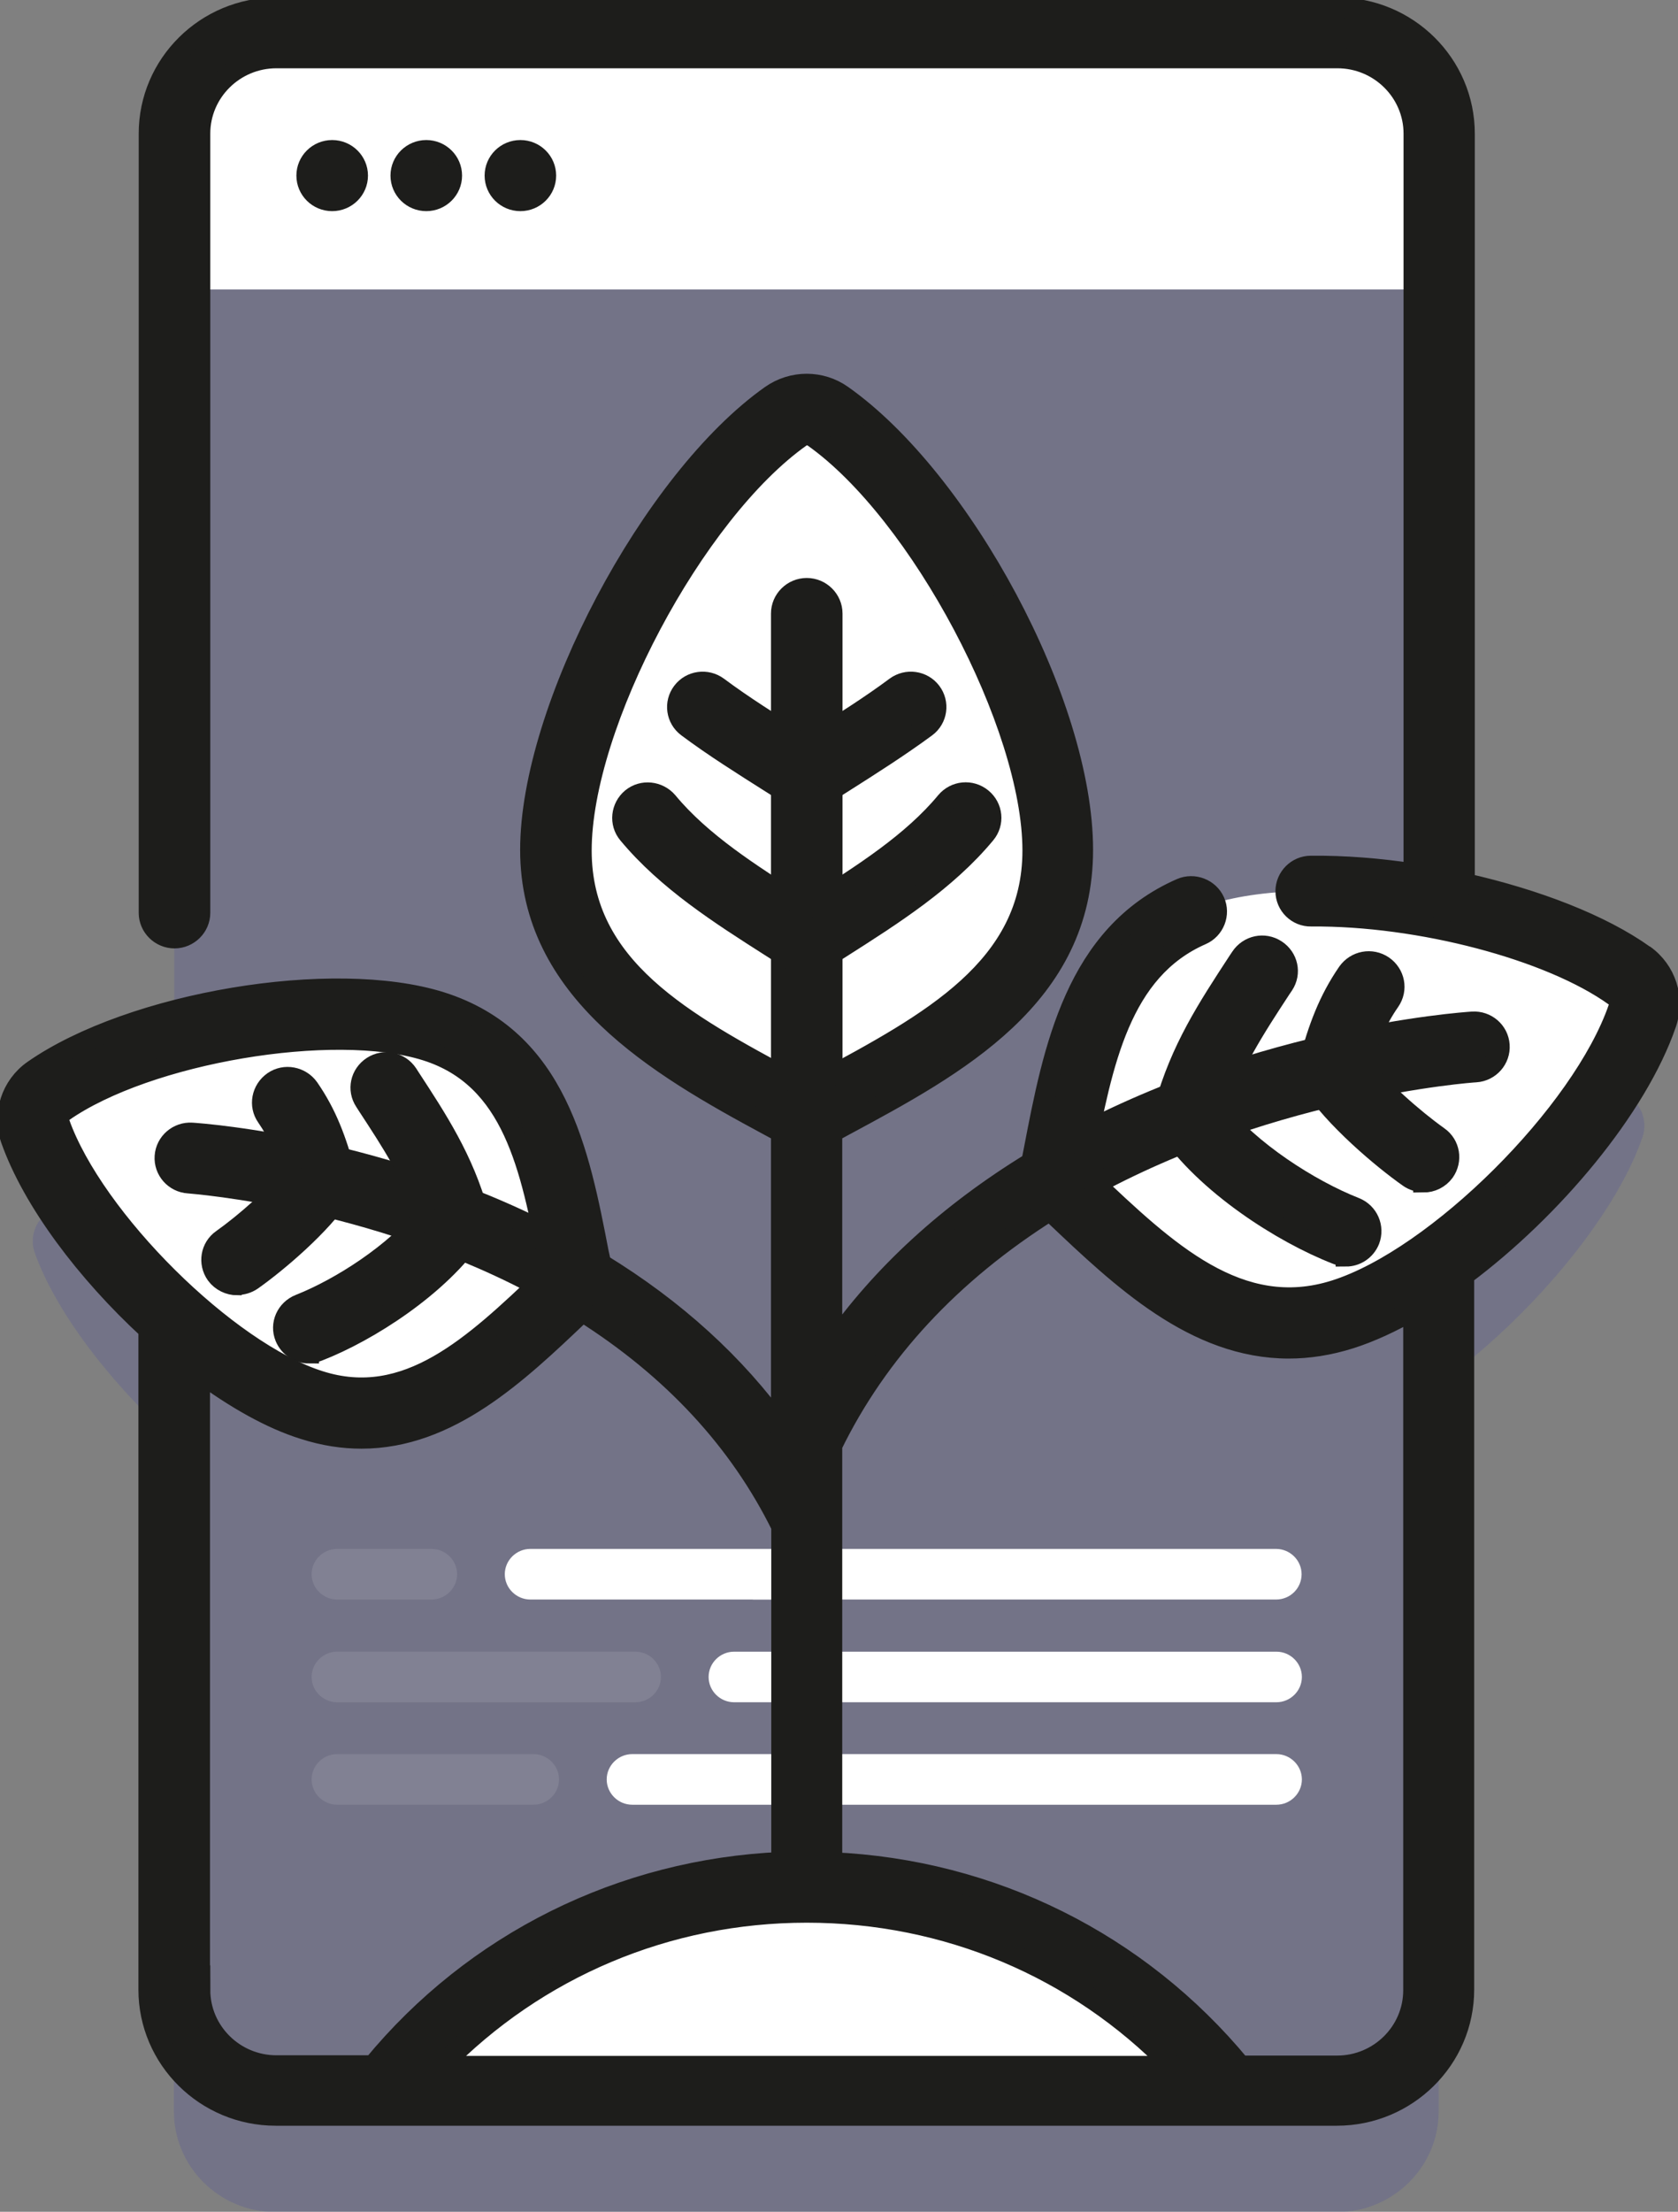
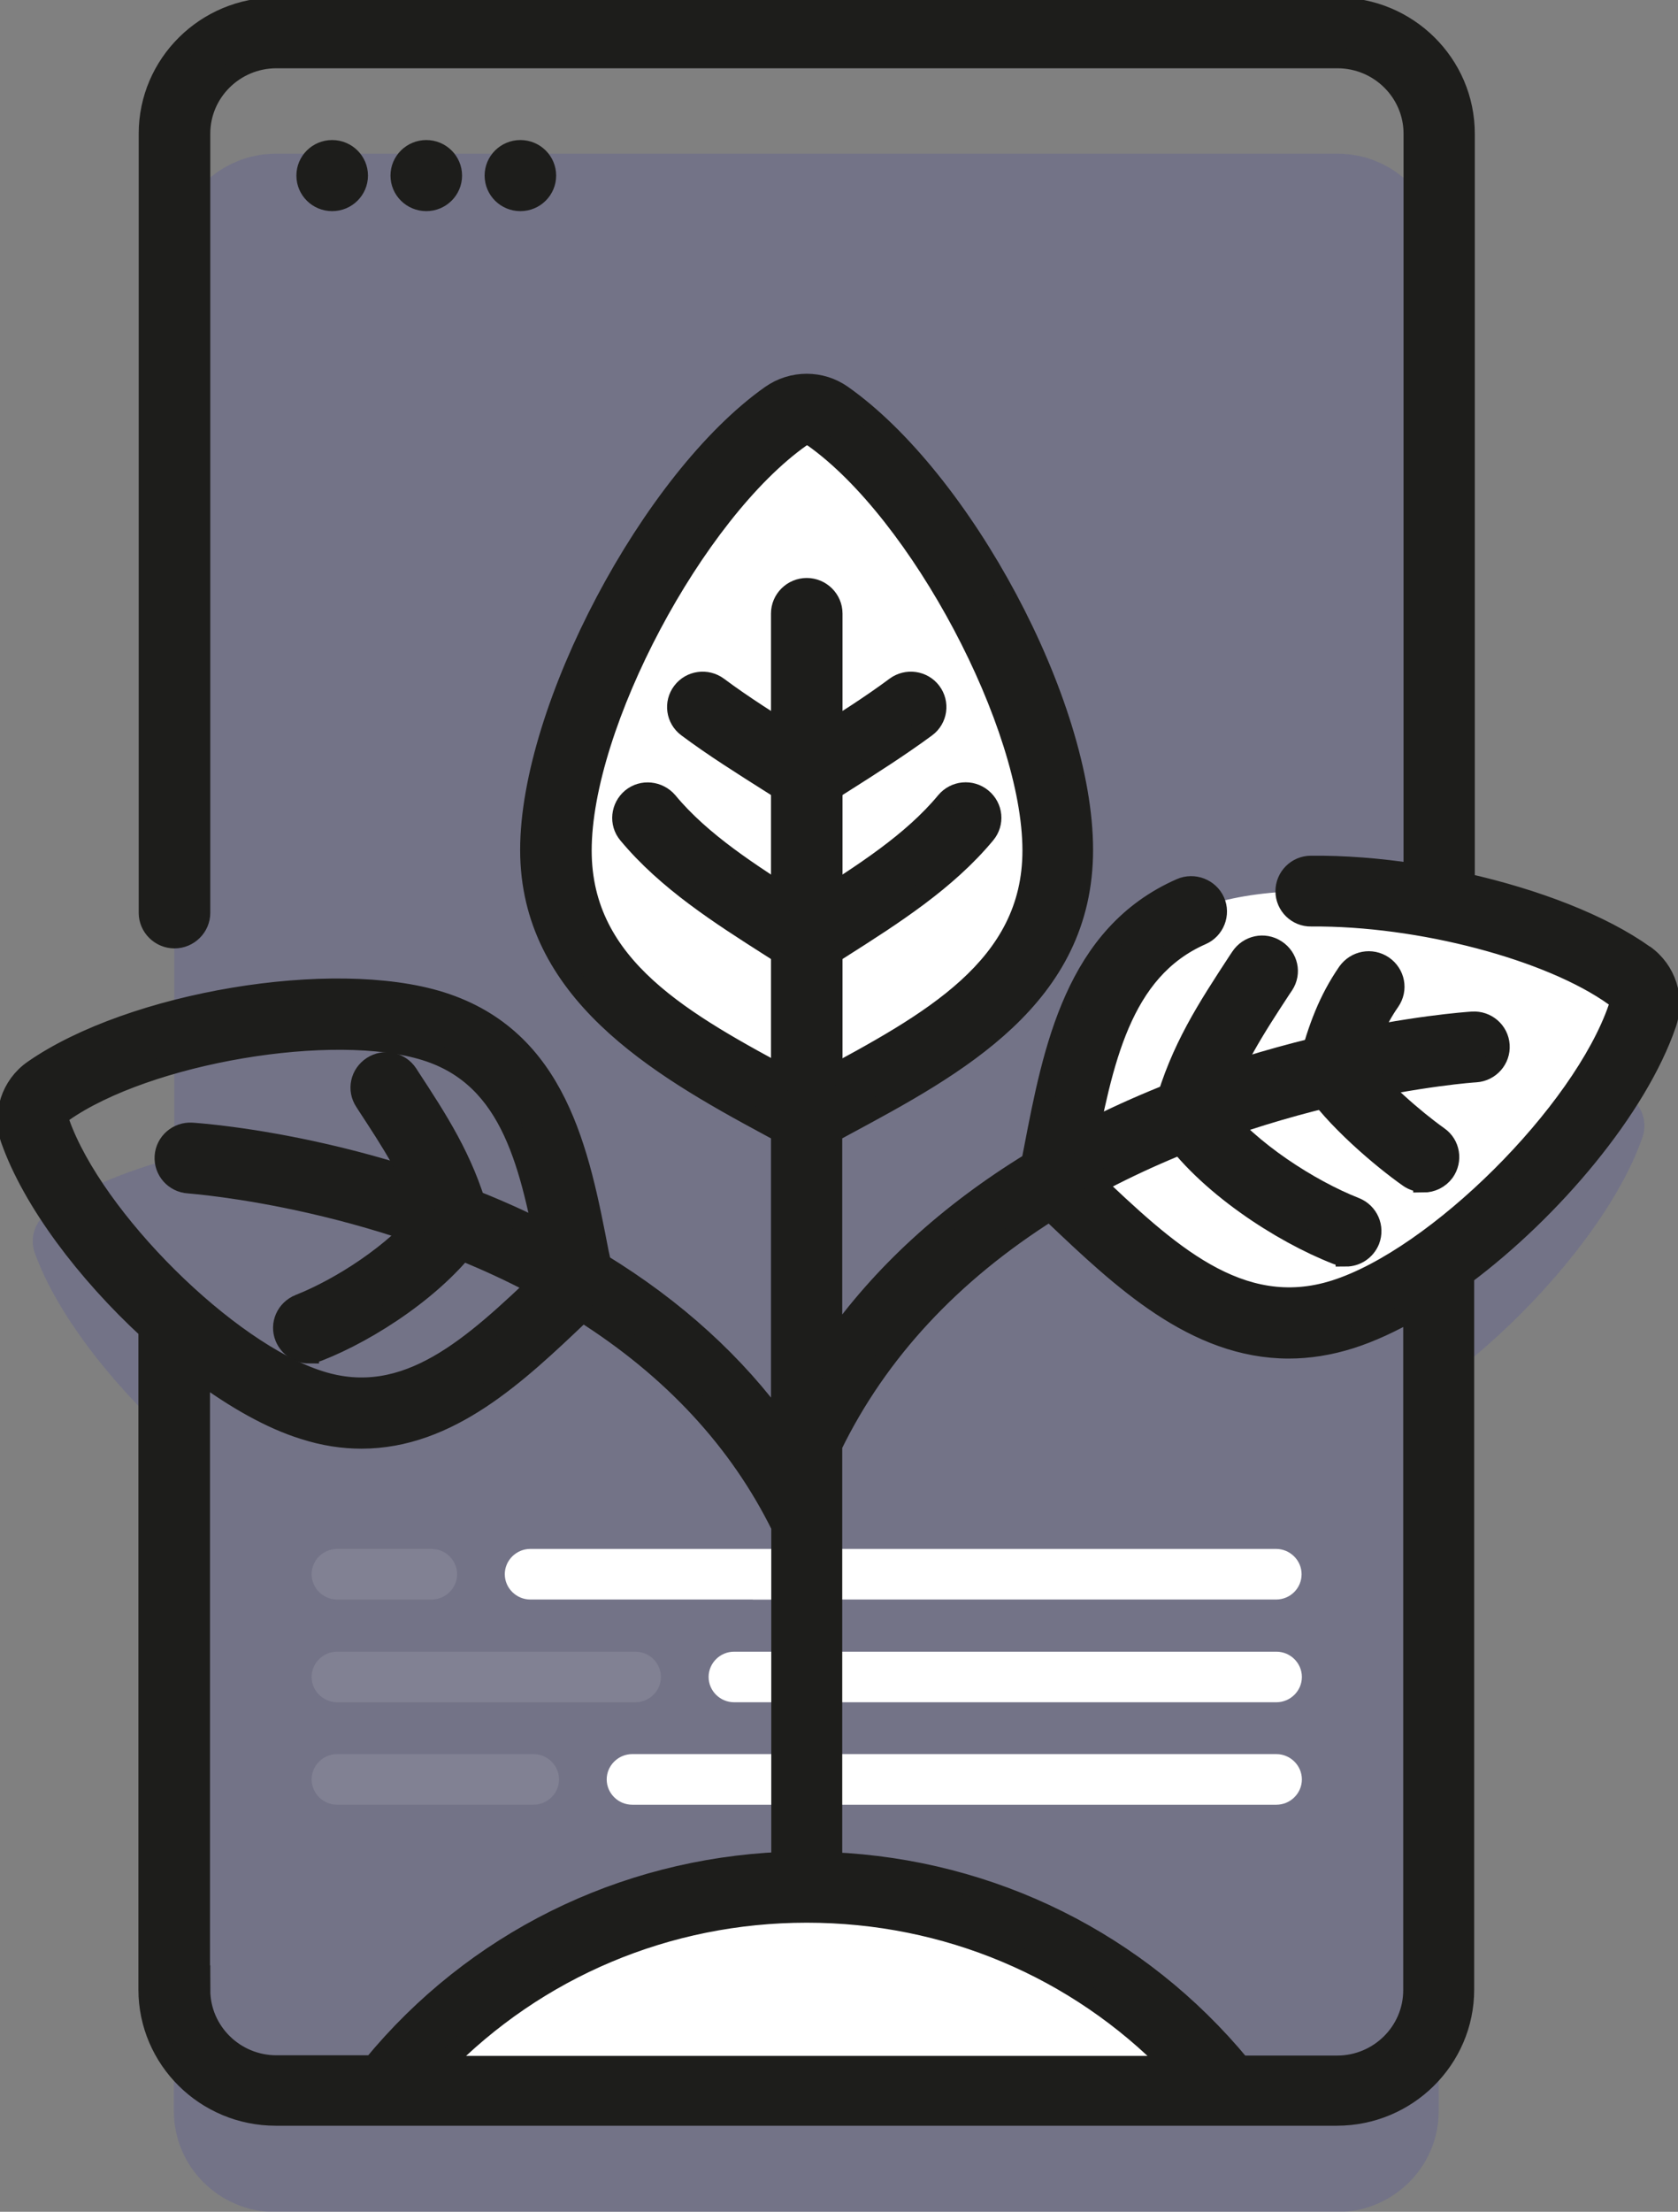
<svg xmlns="http://www.w3.org/2000/svg" width="41" height="54" viewBox="0 0 41 54" fill="none">
  <rect x="0" y="0" width="41" height="54" fill="#808080" stroke="none" />
  <g clip-path="url(#clip0_193_771)">
    <path opacity="0.1" d="M39.835 26.785C38.724 25.987 36.98 25.361 35.168 25.015V6.216C35.168 4.86 34.056 3.752 32.678 3.752H6.746C5.375 3.752 4.256 4.852 4.256 6.216V28.27C3.053 28.594 1.949 29.053 1.165 29.603C0.853 29.822 0.723 30.221 0.845 30.575C1.363 32.037 2.718 33.793 4.248 35.156V51.544C4.248 52.9 5.36 54.008 6.738 54.008H32.663C34.033 54.008 35.153 52.908 35.153 51.544V33.793C37.307 32.248 39.447 29.754 40.132 27.765C40.254 27.411 40.132 27.012 39.828 26.793L39.835 26.785Z" fill="#0000CC" />
    <path d="M25.841 20.765C25.841 24.246 22.59 25.723 19.712 27.29C16.834 25.723 13.583 24.246 13.583 20.765C13.583 17.487 16.469 12.093 19.202 10.164C19.506 9.945 19.918 9.945 20.222 10.164C22.956 12.093 25.841 17.487 25.841 20.765Z" fill="white" />
-     <path d="M7.614 34.312C10.294 35.156 12.22 33.062 14.131 31.276C13.621 28.729 13.271 25.911 10.598 25.067C8.116 24.284 3.388 25.105 1.188 26.65C0.876 26.868 0.746 27.275 0.868 27.637C1.766 30.161 5.139 33.536 7.621 34.32L7.614 34.312Z" fill="white" />
    <path d="M30.021 51.046C27.63 48.017 23.907 46.066 19.72 46.066C15.532 46.066 11.809 48.017 9.418 51.046H30.029H30.021Z" fill="white" />
    <path d="M32.808 32.09C29.907 33.001 27.821 30.733 25.757 28.797C26.305 26.039 26.686 22.988 29.587 22.076C32.29 21.225 37.452 22.129 39.82 23.817C40.132 24.043 40.261 24.442 40.14 24.804C39.196 27.539 35.511 31.238 32.815 32.09H32.808Z" fill="white" />
-     <path d="M35.16 7.067V3.27C35.16 1.914 34.049 0.806 32.671 0.806H6.746C5.375 0.806 4.256 1.906 4.256 3.27V7.067H35.16Z" fill="white" />
    <g opacity="0.1">
      <path d="M8.238 39.052H10.545C10.888 39.052 11.169 38.773 11.169 38.434C11.169 38.095 10.888 37.816 10.545 37.816H8.238C7.895 37.816 7.614 38.095 7.614 38.434C7.614 38.773 7.895 39.052 8.238 39.052Z" fill="white" />
      <path d="M8.238 41.56H15.524C15.867 41.56 16.149 41.282 16.149 40.943C16.149 40.603 15.867 40.325 15.524 40.325H8.238C7.895 40.325 7.614 40.603 7.614 40.943C7.614 41.282 7.895 41.56 8.238 41.56Z" fill="white" />
      <path d="M8.238 44.062H13.035C13.377 44.062 13.659 43.783 13.659 43.444C13.659 43.105 13.377 42.826 13.035 42.826H8.238C7.895 42.826 7.614 43.105 7.614 43.444C7.614 43.783 7.895 44.062 8.238 44.062Z" fill="white" />
    </g>
    <path d="M31.803 38.434C31.803 38.773 31.529 39.052 31.178 39.052H12.959C12.616 39.052 12.334 38.773 12.334 38.434C12.334 38.095 12.616 37.816 12.959 37.816H31.178C31.521 37.816 31.803 38.095 31.803 38.434Z" fill="white" />
    <path d="M20.55 37.816C20.473 37.952 20.397 38.095 20.329 38.238V39.052H18.395C18.106 38.63 17.786 38.215 17.436 37.824H19.034C19.034 37.824 19.073 37.869 19.088 37.891V37.824H20.55V37.816Z" fill="white" />
    <path d="M17.938 41.56H31.186C31.529 41.56 31.81 41.282 31.81 40.943C31.81 40.603 31.529 40.325 31.186 40.325H17.938C17.595 40.325 17.314 40.603 17.314 40.943C17.314 41.282 17.595 41.56 17.938 41.56Z" fill="white" />
    <path d="M15.448 44.062H31.186C31.529 44.062 31.81 43.783 31.81 43.444C31.81 43.105 31.529 42.826 31.186 42.826H15.448C15.106 42.826 14.824 43.105 14.824 43.444C14.824 43.783 15.106 44.062 15.448 44.062Z" fill="white" />
    <path d="M25.742 29.392C25.529 29.392 25.323 29.287 25.209 29.091C25.034 28.797 25.125 28.42 25.422 28.247C30.341 25.331 35.747 24.962 35.975 24.947C36.318 24.924 36.615 25.18 36.637 25.519C36.66 25.858 36.401 26.152 36.059 26.175C35.99 26.175 30.714 26.552 26.07 29.302C25.971 29.362 25.856 29.392 25.75 29.392H25.742Z" fill="#1D1D1B" stroke="#1D1D1B" stroke-width="0.5" stroke-miterlimit="10" />
    <path d="M34.78 28.857C34.658 28.857 34.528 28.82 34.422 28.744C33.767 28.285 32.594 27.29 32.054 26.454C31.962 26.311 31.932 26.13 31.978 25.964C32.214 25.098 32.457 24.427 32.929 23.741C33.127 23.463 33.508 23.387 33.797 23.583C34.079 23.779 34.155 24.156 33.957 24.442C33.63 24.909 33.432 25.407 33.257 26.009C33.706 26.582 34.521 27.305 35.145 27.75C35.427 27.946 35.488 28.33 35.29 28.609C35.168 28.774 34.978 28.865 34.78 28.865V28.857Z" fill="#1D1D1B" stroke="#1D1D1B" stroke-width="0.5" stroke-miterlimit="10" />
    <path d="M32.884 30.666C32.808 30.666 32.732 30.651 32.655 30.62C31.323 30.101 29.465 28.91 28.536 27.539C28.437 27.388 28.407 27.207 28.453 27.034C28.849 25.61 29.503 24.616 30.257 23.463L30.318 23.372C30.508 23.086 30.889 23.003 31.178 23.192C31.468 23.38 31.551 23.757 31.361 24.043L31.3 24.133C30.653 25.12 30.09 25.987 29.732 27.087C30.531 28.104 32.001 29.046 33.112 29.483C33.432 29.611 33.584 29.965 33.462 30.282C33.364 30.523 33.135 30.673 32.884 30.673V30.666Z" fill="#1D1D1B" stroke="#1D1D1B" stroke-width="0.5" stroke-miterlimit="10" />
    <path d="M14.139 31.863C14.032 31.863 13.918 31.833 13.819 31.773C9.533 29.234 4.66 28.895 4.606 28.887C4.264 28.865 4.005 28.571 4.028 28.232C4.051 27.893 4.348 27.637 4.69 27.659C4.903 27.674 9.906 28.013 14.459 30.711C14.755 30.884 14.847 31.261 14.672 31.555C14.558 31.75 14.352 31.856 14.139 31.856V31.863Z" fill="#1D1D1B" stroke="#1D1D1B" stroke-width="0.5" stroke-miterlimit="10" />
-     <path d="M5.794 31.374C5.604 31.374 5.406 31.283 5.284 31.117C5.086 30.839 5.147 30.454 5.429 30.259C5.992 29.859 6.738 29.204 7.149 28.684C6.989 28.134 6.814 27.697 6.517 27.267C6.319 26.988 6.396 26.604 6.677 26.408C6.959 26.212 7.347 26.288 7.545 26.567C7.987 27.207 8.215 27.832 8.436 28.639C8.482 28.804 8.451 28.985 8.36 29.128C7.857 29.904 6.769 30.824 6.16 31.253C6.053 31.328 5.924 31.366 5.802 31.366L5.794 31.374Z" fill="#1D1D1B" stroke="#1D1D1B" stroke-width="0.5" stroke-miterlimit="10" />
    <path d="M7.545 33.039C7.302 33.039 7.066 32.888 6.967 32.647C6.837 32.331 6.997 31.976 7.317 31.848C8.329 31.449 9.662 30.59 10.4 29.663C10.081 28.669 9.586 27.915 8.969 26.973L8.916 26.89C8.725 26.604 8.809 26.227 9.098 26.039C9.388 25.851 9.768 25.934 9.959 26.22L10.012 26.303C10.682 27.328 11.322 28.299 11.687 29.618C11.733 29.791 11.702 29.972 11.603 30.123C10.735 31.396 9.015 32.504 7.774 32.986C7.698 33.016 7.621 33.031 7.545 33.031V33.039Z" fill="#1D1D1B" stroke="#1D1D1B" stroke-width="0.5" stroke-miterlimit="10" />
    <path d="M19.712 26.989C19.369 26.989 19.088 26.71 19.088 26.371V14.979C19.088 14.64 19.369 14.361 19.712 14.361C20.055 14.361 20.336 14.64 20.336 14.979V26.371C20.336 26.71 20.055 26.989 19.712 26.989Z" fill="#1D1D1B" stroke="#1D1D1B" stroke-width="0.5" stroke-miterlimit="10" />
    <path d="M8.116 4.905C8.461 4.905 8.741 4.628 8.741 4.287C8.741 3.946 8.461 3.669 8.116 3.669C7.771 3.669 7.492 3.946 7.492 4.287C7.492 4.628 7.771 4.905 8.116 4.905Z" fill="#1D1D1B" stroke="#1D1D1B" stroke-width="0.5" stroke-miterlimit="10" />
    <path d="M10.416 4.905C10.76 4.905 11.04 4.628 11.04 4.287C11.04 3.946 10.76 3.669 10.416 3.669C10.071 3.669 9.791 3.946 9.791 4.287C9.791 4.628 10.071 4.905 10.416 4.905Z" fill="#1D1D1B" stroke="#1D1D1B" stroke-width="0.5" stroke-miterlimit="10" />
    <path d="M12.715 4.905C13.06 4.905 13.339 4.628 13.339 4.287C13.339 3.946 13.06 3.669 12.715 3.669C12.37 3.669 12.091 3.946 12.091 4.287C12.091 4.628 12.37 4.905 12.715 4.905Z" fill="#1D1D1B" stroke="#1D1D1B" stroke-width="0.5" stroke-miterlimit="10" />
    <path d="M40.185 23.327C39.135 22.574 37.528 21.956 35.785 21.564V3.263C35.785 1.567 34.391 0.188 32.678 0.188H6.746C5.033 0.188 3.639 1.567 3.639 3.263V22.287C3.639 22.626 3.921 22.905 4.264 22.905C4.606 22.905 4.888 22.626 4.888 22.287V3.263C4.888 2.245 5.726 1.417 6.754 1.417H32.678C33.706 1.417 34.544 2.245 34.544 3.263V21.33C33.699 21.202 32.846 21.134 32.031 21.142C31.689 21.142 31.414 21.421 31.414 21.76C31.414 22.099 31.696 22.378 32.039 22.37C34.688 22.348 37.879 23.191 39.455 24.322C39.546 24.389 39.584 24.502 39.546 24.608C38.663 27.177 35.099 30.718 32.617 31.502C30.28 32.24 28.506 30.56 26.633 28.782C26.564 28.714 26.496 28.654 26.427 28.586C26.443 28.496 26.465 28.405 26.481 28.315C26.938 25.934 27.379 23.689 29.359 22.822C29.671 22.687 29.816 22.317 29.678 22.009C29.541 21.7 29.168 21.556 28.856 21.692C26.275 22.822 25.735 25.617 25.262 28.081C25.24 28.179 25.224 28.285 25.202 28.383C23.184 29.618 21.547 31.11 20.329 32.851V27.644C20.428 27.592 20.534 27.531 20.633 27.479C23.367 26.009 26.458 24.344 26.458 20.75C26.458 17.156 23.488 11.701 20.58 9.652C20.062 9.283 19.362 9.283 18.837 9.652C15.921 11.709 12.959 17.307 12.959 20.75C12.959 24.194 16.05 26.009 18.783 27.479C18.882 27.531 18.989 27.592 19.088 27.644V34.862C17.968 33.303 16.491 31.962 14.679 30.854C14.664 30.764 14.649 30.681 14.626 30.59C14.154 28.142 13.614 25.361 10.774 24.465C8.139 23.636 3.206 24.465 0.815 26.13C0.274 26.507 0.053 27.2 0.267 27.818C0.8 29.325 2.117 31.065 3.632 32.459V48.575C3.632 50.27 5.025 51.649 6.738 51.649H32.663C34.376 51.649 35.77 50.27 35.77 48.575V31.133C37.932 29.52 40.003 27.049 40.711 24.992C40.924 24.374 40.711 23.696 40.17 23.312L40.185 23.327ZM19.712 46.692C23.123 46.692 26.313 48.04 28.651 50.444H10.774C13.111 48.048 16.301 46.692 19.712 46.692ZM14.207 20.765C14.207 17.691 16.963 12.507 19.567 10.669C19.613 10.639 19.666 10.624 19.72 10.624C19.773 10.624 19.826 10.639 19.872 10.669C22.476 12.507 25.232 17.699 25.232 20.765C25.232 23.628 22.72 24.977 20.055 26.409C19.941 26.469 19.834 26.529 19.72 26.59C19.605 26.529 19.499 26.469 19.385 26.409C16.72 24.977 14.207 23.628 14.207 20.765ZM1.447 27.426C1.409 27.328 1.447 27.207 1.538 27.147C3.594 25.708 8.154 24.939 10.408 25.648C12.54 26.318 12.966 28.511 13.415 30.831C13.431 30.907 13.446 30.982 13.461 31.058C13.408 31.11 13.347 31.163 13.294 31.216C11.573 32.851 9.944 34.395 7.812 33.717C5.558 33.009 2.292 29.769 1.454 27.418L1.447 27.426ZM4.881 48.59V33.506C5.748 34.147 6.624 34.644 7.424 34.892C7.918 35.051 8.383 35.119 8.832 35.119C10.972 35.119 12.639 33.536 14.146 32.105C14.177 32.075 14.2 32.052 14.23 32.022C16.438 33.416 18.067 35.179 19.095 37.266V45.464C15.197 45.637 11.596 47.415 9.114 50.429H6.754C5.726 50.429 4.888 49.6 4.888 48.583L4.881 48.59ZM34.536 48.59C34.536 49.608 33.699 50.436 32.671 50.436H30.31C27.828 47.43 24.235 45.644 20.329 45.471V35.292C21.448 33.001 23.237 31.08 25.651 29.558C25.689 29.596 25.727 29.633 25.773 29.671C27.394 31.208 29.191 32.919 31.491 32.919C31.97 32.919 32.473 32.843 32.998 32.677C33.493 32.519 34.011 32.278 34.536 31.977V48.59Z" fill="#1D1D1B" stroke="#1D1D1B" stroke-width="0.5" stroke-miterlimit="10" />
    <path d="M19.712 19.552C19.598 19.552 19.476 19.522 19.377 19.454C19.194 19.341 19.011 19.221 18.829 19.108C18.151 18.678 17.451 18.241 16.796 17.752C16.522 17.548 16.468 17.164 16.674 16.893C16.88 16.621 17.268 16.569 17.542 16.772C18.159 17.232 18.836 17.654 19.499 18.076C19.575 18.121 19.643 18.166 19.712 18.211C19.78 18.166 19.857 18.121 19.925 18.076C20.58 17.661 21.265 17.232 21.882 16.772C22.156 16.569 22.544 16.621 22.75 16.893C22.955 17.164 22.902 17.548 22.628 17.752C21.973 18.234 21.273 18.678 20.595 19.108C20.412 19.221 20.23 19.341 20.047 19.454C19.94 19.522 19.826 19.552 19.712 19.552Z" fill="#1D1D1B" stroke="#1D1D1B" stroke-width="0.5" stroke-miterlimit="10" />
    <path d="M19.712 23.561C19.598 23.561 19.476 23.53 19.377 23.462C19.202 23.349 19.034 23.244 18.859 23.131C17.603 22.332 16.301 21.503 15.349 20.358C15.129 20.095 15.174 19.71 15.433 19.492C15.7 19.273 16.088 19.319 16.309 19.575C17.131 20.569 18.349 21.345 19.529 22.091C19.59 22.129 19.651 22.167 19.712 22.212C19.773 22.174 19.834 22.136 19.895 22.091C21.075 21.345 22.293 20.569 23.115 19.575C23.336 19.311 23.724 19.273 23.991 19.492C24.257 19.71 24.295 20.095 24.075 20.358C23.123 21.503 21.821 22.332 20.565 23.131C20.39 23.244 20.214 23.349 20.047 23.462C19.94 23.53 19.826 23.561 19.704 23.561H19.712Z" fill="#1D1D1B" stroke="#1D1D1B" stroke-width="0.5" stroke-miterlimit="10" />
  </g>
  <defs>
    <clipPath id="clip0_193_771">
      <rect width="41" height="54" fill="white" />
    </clipPath>
  </defs>
</svg>